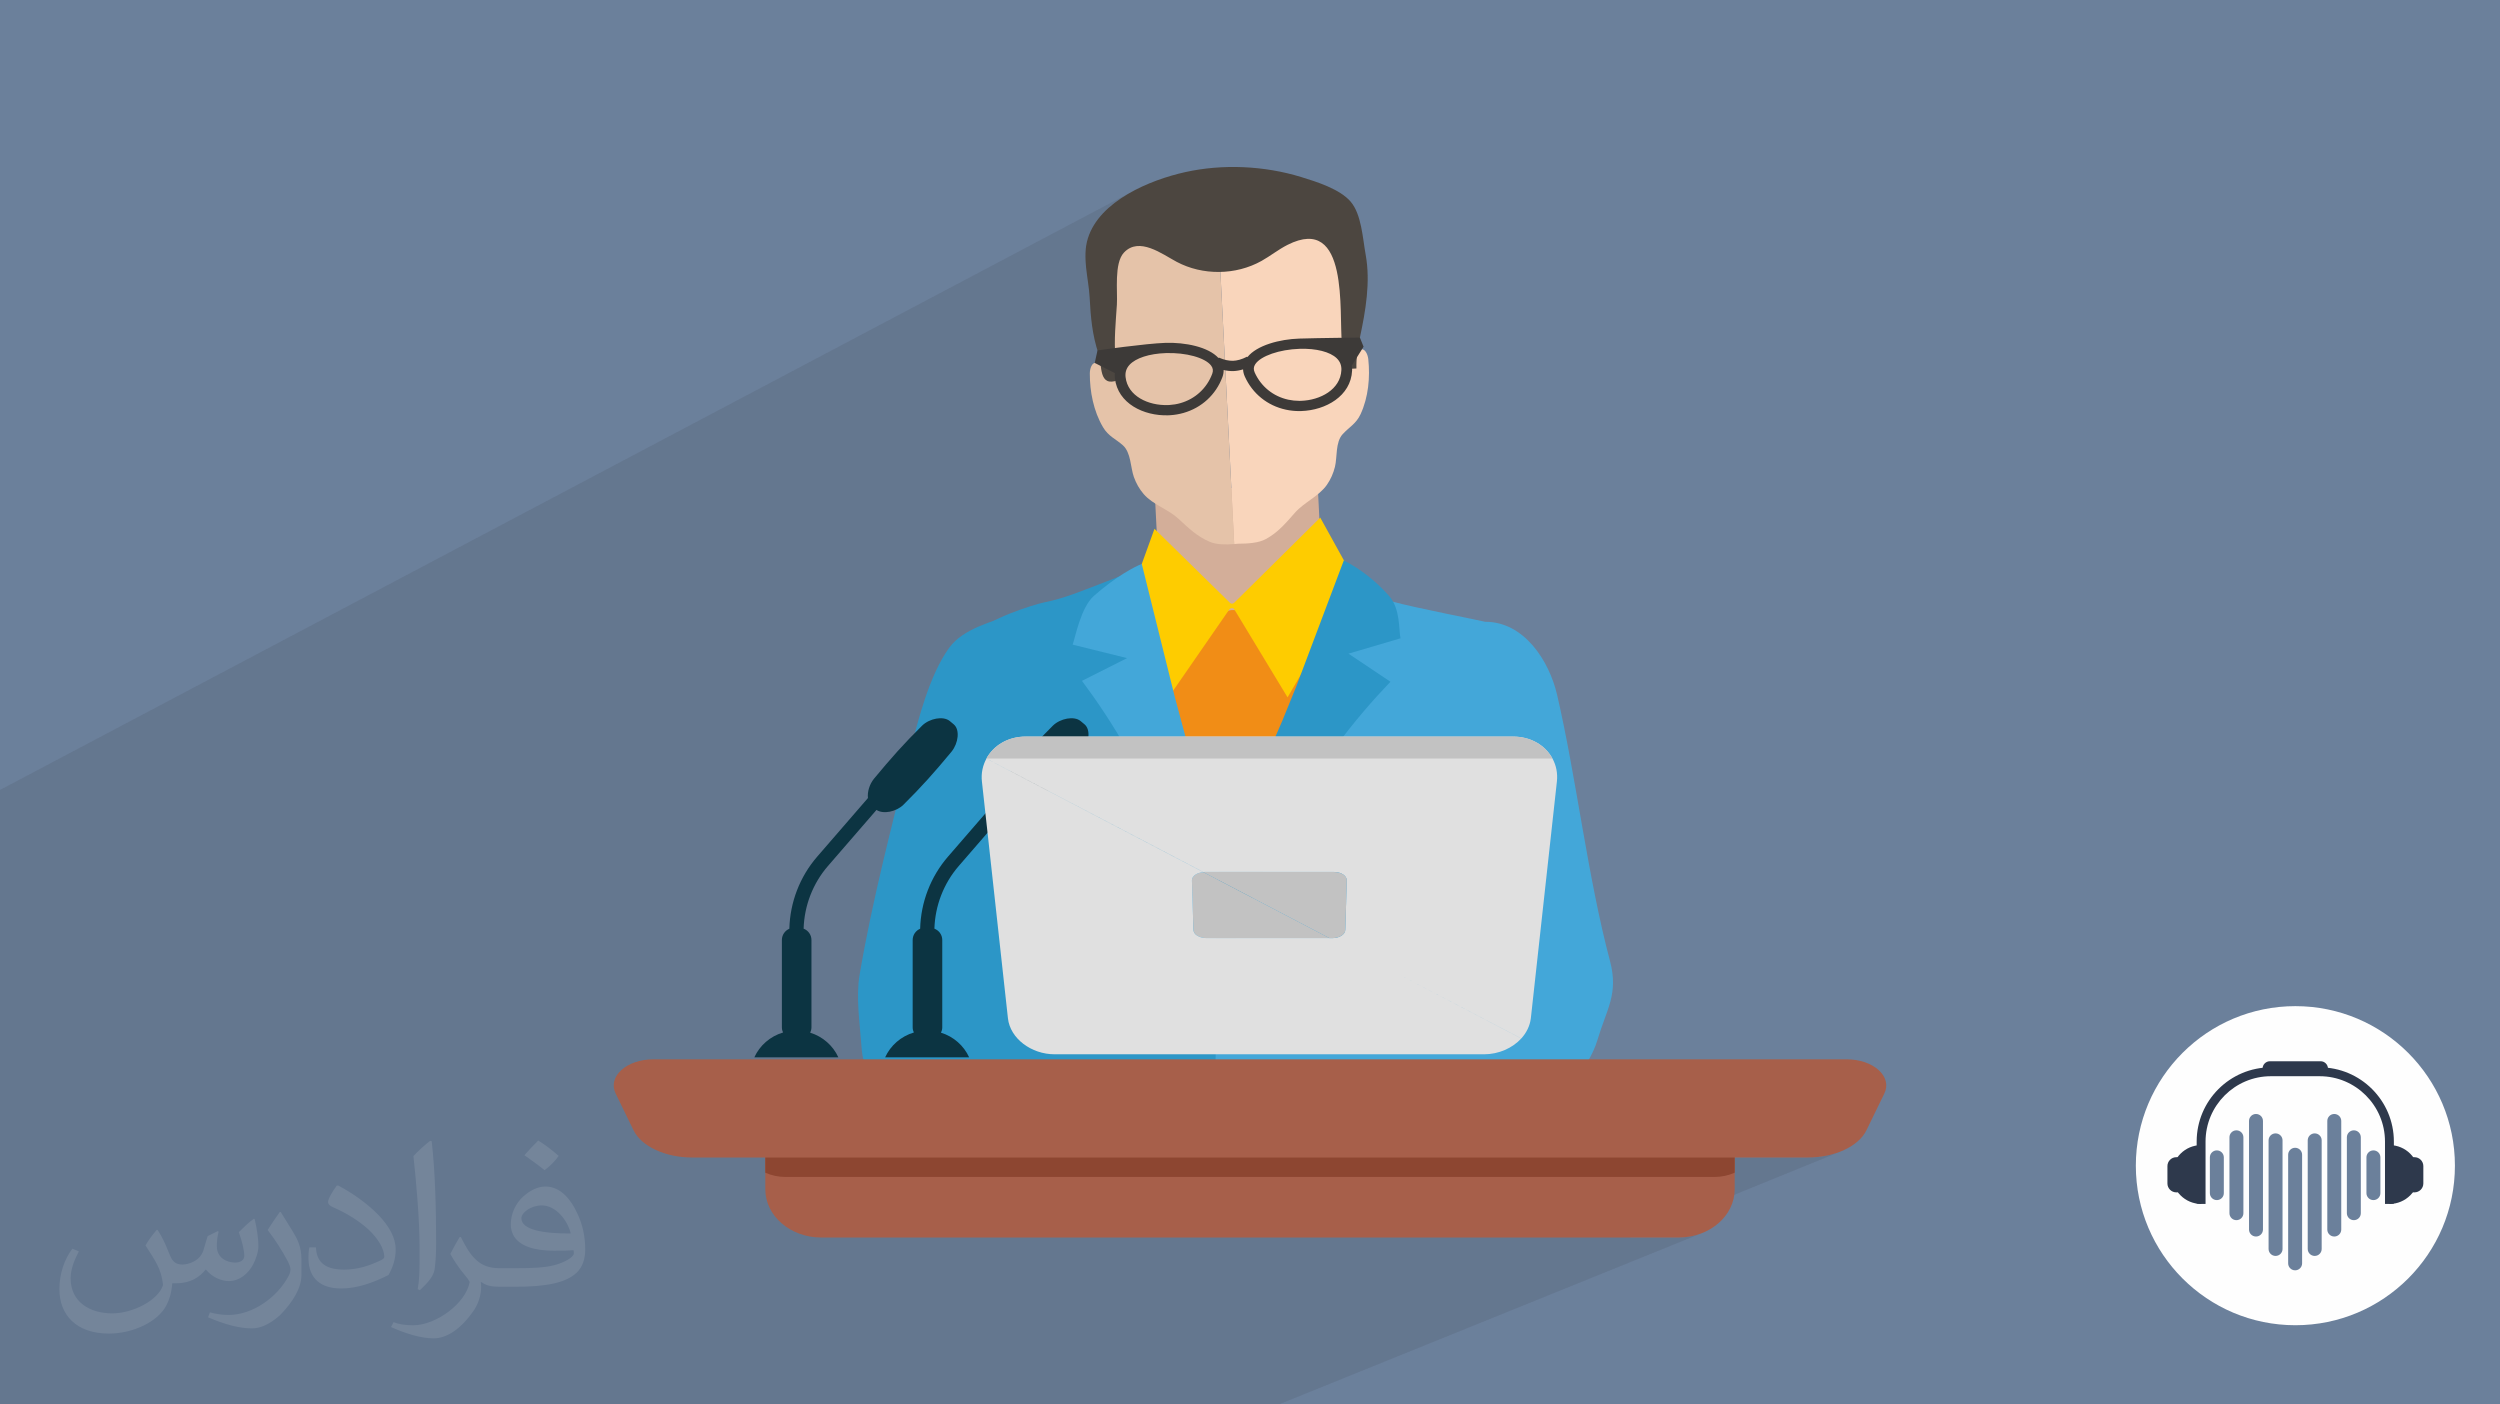
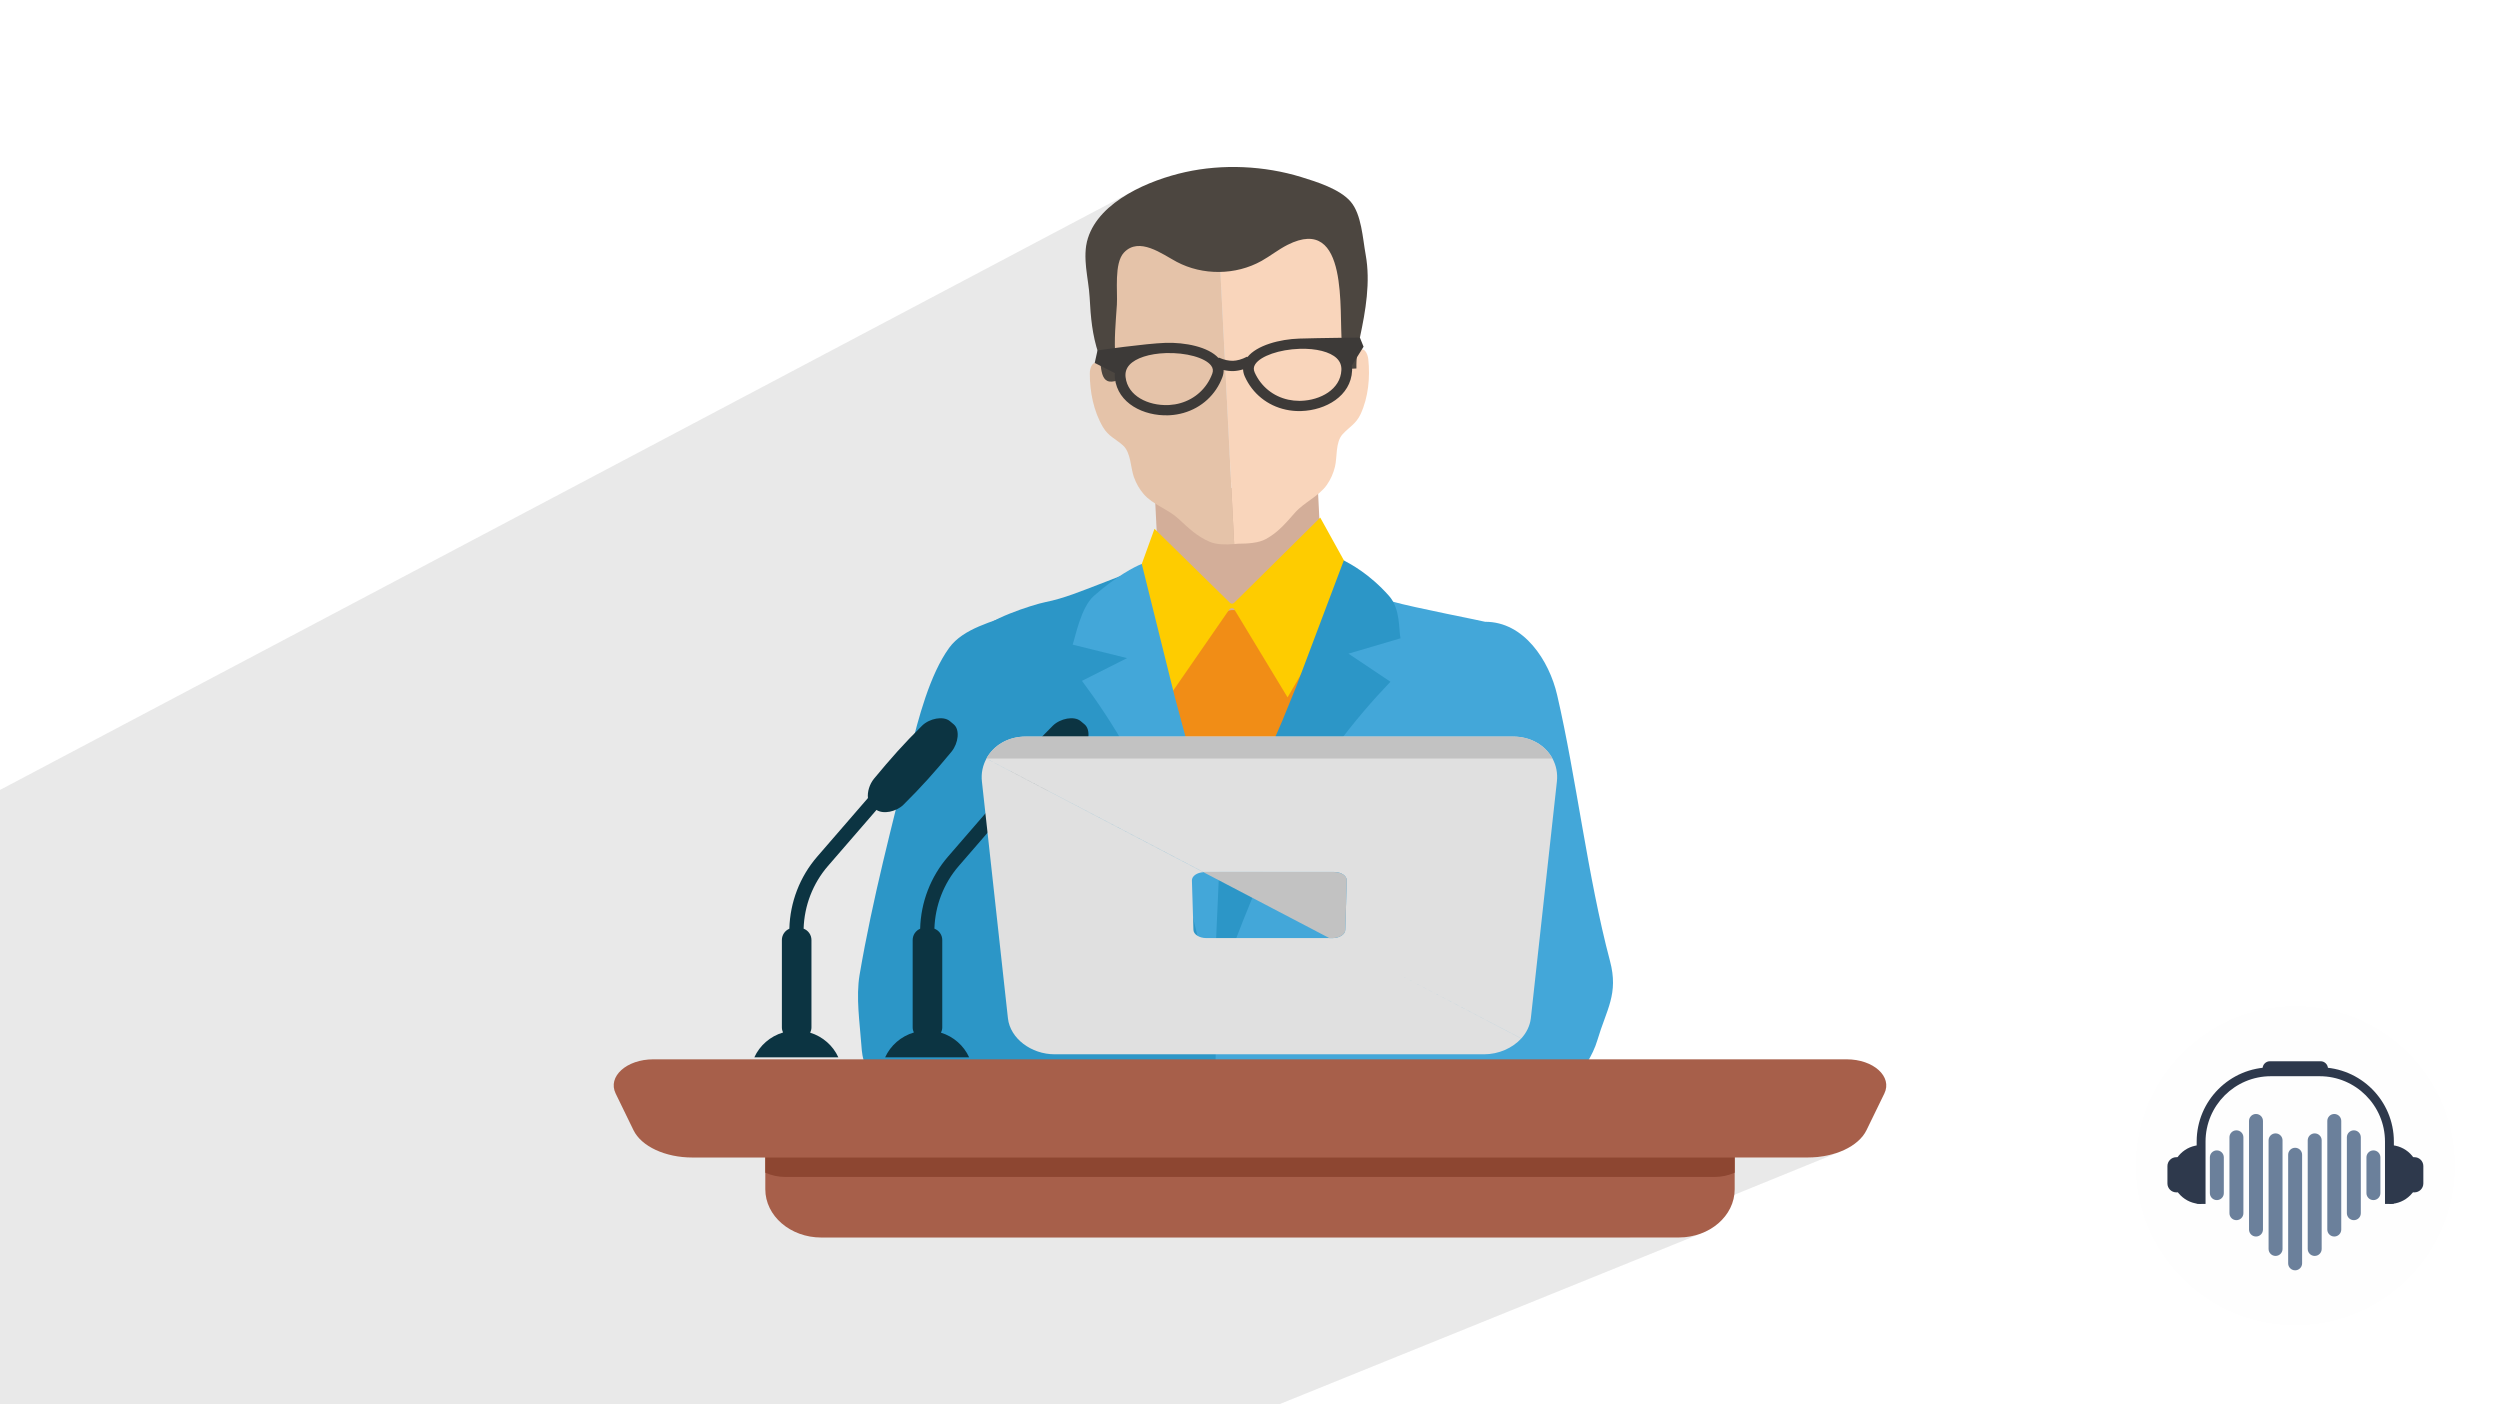
<svg xmlns="http://www.w3.org/2000/svg" xml:space="preserve" width="94.192mm" height="52.917mm" version="1.1" style="shape-rendering:geometricPrecision; text-rendering:geometricPrecision; image-rendering:optimizeQuality; fill-rule:evenodd; clip-rule:evenodd" viewBox="0 0 9404.92 5283.66">
  <defs>
    <style type="text/css">
   
    .fil0 {fill:#6B809B}
    .fil13 {fill:#FECC00;fill-rule:nonzero}
    .fil12 {fill:#F18D16;fill-rule:nonzero}
    .fil15 {fill:#A75F4A;fill-rule:nonzero}
    .fil8 {fill:#F9D5BB;fill-rule:nonzero}
    .fil9 {fill:#E5C3A9;fill-rule:nonzero}
    .fil7 {fill:#D3AE99;fill-rule:nonzero}
    .fil16 {fill:#8D4631;fill-rule:nonzero}
    .fil10 {fill:#4C4640;fill-rule:nonzero}
    .fil20 {fill:#5A6B6D;fill-rule:nonzero}
    .fil14 {fill:#3D3A38;fill-rule:nonzero}
    .fil17 {fill:#0C3442;fill-rule:nonzero}
    .fil11 {fill:#2C96C7;fill-rule:nonzero}
    .fil4 {fill:#2E394C;fill-rule:nonzero}
    .fil6 {fill:#43A7D9;fill-rule:nonzero}
    .fil5 {fill:#6B809B;fill-rule:nonzero}
    .fil18 {fill:#C2C2C2;fill-rule:nonzero}
    .fil19 {fill:#E0E0E0;fill-rule:nonzero}
    .fil3 {fill:#FEFEFE;fill-rule:nonzero}
    .fil1 {fill:#2B2A29;fill-opacity:0.102}
    .fil2 {fill:#FEFEFE;fill-opacity:0.102}
   
  </style>
  </defs>
  <g id="Layer_x0020_1">
-     <polygon class="fil0" points="-0,0 9404.92,0 9404.92,5283.66 -0,5283.66 " />
    <polygon class="fil1" points="-0,4892.2 -0,4887.63 -0,4874.36 -0,4869.88 -0,4861.88 -0,4843.79 -0,4789.73 -0,4768.16 -0,4753.38 -0,4749.68 -0,4741.12 -0,4734.23 -0,4731.38 -0,4706.16 -0,4693.81 -0,4662.26 -0,4638.64 -0,4635.96 -0,4635.71 -0,4632.32 -0,4630.85 -0,4627.75 -0,4617.38 -0,4610.75 -0,4606.87 -0,4575.91 -0,4548.76 -0,4535.65 -0,4530.02 -0,4526.79 -0,4519.8 -0,4514.24 -0,4513.44 -0,4508.28 -0,4507.83 -0,4507.75 -0,4484.18 -0,4479.47 -0,4417.62 -0,4413.11 -0,4370.5 -0,4361.54 -0,4353.78 -0,4324.22 -0,4319.14 -0,4302.97 -0,4272.3 -0,4254.08 -0,4234.28 -0,4233.44 -0,4197.26 -0,4197.17 -0,4180.35 -0,4173.87 -0,4143.14 -0,4137.82 -0,4011.45 -0,4004 -0,4000.82 -0,3989.13 -0,3986 -0,3973.49 -0,3959.25 -0,3954.93 -0,3952.32 -0,3939.85 -0,3930.35 -0,3930.34 -0,3920.68 -0,3909.34 -0,3899.21 -0,3884.16 -0,3883.64 -0,3833.44 -0,3805.76 -0,3803.63 -0,3799.57 -0,3784.77 -0,3784.43 -0,3781.73 -0,3781.3 -0,3765.1 -0,3761.77 -0,3757.95 -0,3754.92 -0,3749.58 -0,3749.12 -0,3747.05 -0,3744.31 -0,3724.36 -0,3721.69 -0,3711.03 -0,3710.98 -0,3676.23 -0,3674.94 -0,3581.53 -0,3579.21 -0,3566.99 -0,3549.67 -0,3547.43 -0,3543.23 -0,3541.98 -0,3511.99 -0,3507.45 -0,3481.12 -0,3480.99 -0,3457.49 -0,3443.78 -0,3427.18 -0,3418.37 -0,3374.15 -0,3361.7 -0,3351.83 -0,3351.36 -0,3335.15 -0,3284.53 -0,3252.51 -0,3188.85 -0,3156.94 -0,3124.29 -0,3124.06 -0,3049.8 -0,2971.7 4269.41,715.18 4256.06,722.35 4242.92,729.83 4230.04,737.64 4217.45,745.79 4205.18,754.27 4193.29,763.07 4181.8,772.23 4170.75,781.73 4160.18,791.56 4150.12,801.74 4140.61,812.27 4131.69,823.15 4123.41,834.39 4115.78,845.98 4108.85,857.93 4102.67,870.25 4097.26,882.92 4092.65,895.97 4088.94,909.54 4086.24,923.27 4084.48,937.11 4083.54,951.07 4083.32,965.1 4083.72,979.21 4084,983.59 4276.26,882.82 4268.5,887.16 4260.41,892.28 4252.63,897.82 4245.16,903.76 4238,910.08 4231.16,916.74 4224.64,923.74 4218.45,931.05 4212.59,938.64 4207.06,946.5 4201.86,954.59 4198.4,960.52 4250.72,933.15 4262.91,928.37 4275.51,925.89 4288.45,925.43 4301.63,926.78 4314.96,929.66 4328.35,933.86 4341.72,939.11 4354.95,945.18 4367.98,951.82 4380.7,958.79 4393.02,965.84 4404.85,972.74 4416.11,979.22 4426.71,985.06 4445.36,994.17 4464.55,1002.04 4484.19,1008.66 4504.21,1014.04 4513,1015.82 4798.15,868.26 4789.07,873.06 4780.09,878.05 4771.22,883.22 4762.45,888.57 4753.8,894.11 4745.27,899.82 4736.85,905.71 4728.55,911.77 4720.39,918.01 4712.36,924.41 4702.45,932.68 4690.58,942.55 4677.19,953.06 4662.75,963.19 4647.7,971.98 4590.06,1001.77 4591.13,1022.92 4607.28,1022.27 4627.93,1020.2 4648.41,1016.88 4665.38,1013.07 4843.55,921.21 4864.64,911.57 4884.19,904.68 4902.24,900.4 4918.87,898.59 4934.13,899.12 4948.09,901.84 4960.8,906.64 4972.32,913.34 4982.72,921.82 4992.04,931.96 5000.36,943.6 5007.73,956.61 5014.21,970.85 5019.87,986.18 5024.75,1002.46 5028.94,1019.57 5032.46,1037.35 5035.41,1055.66 5037.81,1074.38 5039.76,1093.37 5041.3,1112.49 5042.49,1131.59 5043.37,1150.53 5044.04,1169.19 5044.54,1187.42 5044.93,1205.1 5045.27,1222.06 5045.62,1238.19 5046.04,1253.33 5046.59,1267.36 5047.33,1280.13 5048.32,1291.51 5049.33,1301.06 5050.24,1310.23 5051.07,1319.15 5051.77,1327.96 5052.34,1336.78 5052.75,1345.72 5052.78,1346.85 5116.03,1315.09 5106.94,1320.24 5103.36,1324.09 5101.12,1328.7 5099.76,1333.82 5098.87,1339.15 5098.01,1344.42 5096.76,1349.33 5094.7,1353.6 5091.38,1356.96 5053.2,1376.1 5053.28,1378.33 5053.45,1381.69 5053.68,1385.16 5053.99,1388.71 5102.86,1386.22 4862.75,1506.38 4867.06,1506.9 4872.26,1507.38 4877.48,1507.72 4882.72,1507.93 4887.98,1508 4894.2,1507.88 4907.88,1507 4921.52,1505.23 4935,1502.6 4948.22,1499.09 4961.06,1494.73 4973.42,1489.51 4862.1,1545.11 4862.43,1545.15 4868.76,1545.74 4875.12,1546.16 4881.52,1546.41 4887.93,1546.49 4888.86,1546.49 4889.79,1546.48 4890.73,1546.46 4891.66,1546.44 4892.6,1546.42 4893.54,1546.38 4894.49,1546.35 4895.45,1546.31 4912.62,1545.18 4929.75,1542.87 4946.67,1539.42 4963.28,1534.82 4979.4,1529.09 4994.93,1522.23 4625.8,1706.19 4643.07,2046.74 4644.89,2046.58 4646.71,2046.42 4648.51,2046.26 4650.32,2046.1 4652.13,2045.94 4653.92,2045.77 4655.73,2045.6 4657.53,2045.43 4671.46,2045.24 4685.51,2044.74 4699.49,2043.79 4713.23,2042.25 4726.55,2040.02 4739.29,2036.96 4751.24,2032.94 4762.24,2027.84 4437.33,2186.53 4450.78,2198.84 4966.7,1947.11 4643.54,2267 4641.61,2268.63 4639.56,2269.83 4566.86,2305 4577.02,2314.3 4628.52,2289.4 4631.24,2288.16 4634.01,2287.59 4636.74,2287.72 4639.29,2288.54 4641.53,2290.06 4643.36,2292.3 4650.33,2303.81 5055.37,2108.28 5007.91,2234.12 5056.33,2210.87 5042.99,2218.35 5030.4,2227.95 5018.55,2239.34 5007.43,2252.24 4997.01,2266.32 4994.04,2270.9 4890.52,2545.43 5072.94,2459.02 5268.63,2401.28 4874.38,2587.68 4822.89,2714.18 4762.33,2853.67 5840.43,2853.67 4902.6,3280.23 5019,3280.23 5028.8,3280.9 5037.88,3282.83 5046.06,3285.86 5053.15,3289.86 5058.94,3294.69 5063.25,3300.22 5065.87,3306.3 5066.61,3312.8 5061.11,3498.37 5059.9,3504.61 5056.94,3510.42 5052.42,3515.66 5046.51,3520.22 5039.41,3523.98 4565.82,3735.72 4562.7,3805.18 4557.84,3807.35 4557.66,3817.14 4557.44,3828.86 4557.2,3841.21 4556.94,3854.19 4556.65,3867.75 4556.35,3881.91 4556.02,3896.62 4555.67,3911.88 4555.31,3927.66 4554.93,3943.95 4554.57,3958.84 5242.16,3655.27 5723.11,3906.64 5584.64,3966.18 5593.06,3965.96 5603.35,3965.15 5613.49,3963.82 5623.47,3962 5633.26,3959.69 5642.86,3956.91 5652.22,3953.67 5661.35,3950 5192.82,4151.26 5382.72,4151.26 5377.13,4160.32 5371.48,4169.31 5365.77,4178.21 5360.01,4187.02 5354.2,4195.73 5348.38,4204.32 5342.54,4212.8 5336.7,4221.15 5330.86,4229.37 5325.03,4237.44 5319.22,4245.36 5313.44,4253.13 5307.7,4260.73 5302.02,4268.16 5296.4,4275.4 5290.85,4282.45 5290.39,4284.61 5292.27,4286.7 5296.33,4288.72 5302.46,4290.62 5310.51,4292.43 5320.34,4294.1 5331.81,4295.64 5344.79,4297.01 5359.13,4298.22 5374.7,4299.25 5391.37,4300.08 5408.98,4300.7 5427.41,4301.09 5446.52,4301.24 5466.17,4301.14 5486.23,4300.76 5506.54,4300.1 5526.98,4299.14 5547.41,4297.87 5567.69,4296.29 5587.68,4294.35 5607.24,4292.06 5626.24,4289.4 5644.53,4286.36 5661.99,4282.92 5678.46,4279.06 5693.83,4274.78 5707.93,4270.07 5720.64,4264.89 5507.76,4354.53 6800.42,4354.53 6819.35,4354.05 6837.93,4352.61 6856.08,4350.27 6873.74,4347.05 6890.84,4342.98 6907.3,4338.09 6923.07,4332.43 6129.62,4655.52 6315.1,4655.52 6336.64,4654.58 6357.55,4651.83 6377.73,4647.35 6397.1,4641.25 4810.44,5283.66 4765.46,5283.66 4587.04,5283.66 4522.42,5283.66 4394.94,5283.66 4359.77,5283.66 3301.16,5283.66 2936.06,5283.66 2733.78,5283.66 2556.5,5283.66 2520.43,5283.66 2518.73,5283.66 2035.75,5283.66 2010.81,5283.66 1974.37,5283.66 1956.23,5283.66 1901.12,5283.66 1662.76,5283.66 1553.88,5283.66 1242.89,5283.66 1220.71,5283.66 1187.62,5283.66 1103.61,5283.66 1103.14,5283.66 1090.88,5283.66 1089.72,5283.66 1079.17,5283.66 1071.62,5283.66 1069.94,5283.66 1043.9,5283.66 1027.68,5283.66 937.73,5283.66 809.92,5283.66 753.63,5283.66 707.58,5283.66 629.67,5283.66 601.33,5283.66 589.24,5283.66 558.19,5283.66 497.96,5283.66 461.52,5283.66 454.13,5283.66 447.93,5283.66 447.85,5283.66 372.15,5283.66 368.56,5283.66 329.95,5283.66 298.92,5283.66 289.58,5283.66 247.18,5283.66 193.92,5283.66 178.17,5283.66 168.47,5283.66 166.26,5283.66 165.95,5283.66 156.51,5283.66 137.77,5283.66 57.83,5283.66 33.08,5283.66 6.81,5283.66 -0,5283.66 -0,5281.18 -0,5246.58 -0,5244.85 -0,5232.68 -0,5227.29 -0,5188.68 -0,5169.62 -0,5144.17 -0,5135.22 -0,5127.27 -0,5109.51 -0,5108.7 -0,4981.82 -0,4978.32 -0,4973.64 -0,4924.1 -0,4910.87 -0,4907.17 -0,4897.37 " />
-     <path class="fil2" d="M592.73 4626.64c17.95,27.21 29.6,53.36 40.96,82.43 8.45,16.91 12.93,48.09 52.57,48.09 11.61,0 28.28,-3.42 43.06,-11.61 16.63,-8.73 29.32,-21.94 35.94,-42l15.85 -53.36 38.57 -19.02 2.64 2.64c-5.27,20.09 -6.59,39.36 -6.59,54.43 0,44.63 38.57,61.56 69.22,61.56 17.95,0 34.09,-8.73 34.09,-25.11 0,-21.13 -8.98,-57.06 -20.62,-89.29 17.95,-17.95 35.94,-35.94 56.53,-50.47l3.17 1.6c8.98,38.04 14,75.56 14,100.66 0,24.57 -10.83,51.79 -19.81,69.49 -18.49,34.87 -51.25,62.62 -90.87,62.62 -30.1,0 -63.65,-15.07 -86.66,-43.06l-1.32 0c-21.66,26.96 -55.22,51.25 -108.86,51.25l-16.63 0c-2.64,35.41 -10.29,60.49 -21.94,82.95 -31.95,62.34 -126.81,106.47 -216.1,106.47 -124.17,0 -186.51,-71.59 -186.51,-166.96 0,-58.91 19.27,-113.6 48.88,-152.42l24.29 10.04c-18.49,35.41 -30.91,68.68 -30.91,101.45 0,89.29 72.66,131.83 156.4,131.83 77.68,0 173.83,-49.41 191.28,-106.72 -6.59,-62.62 -30.1,-91.93 -66.04,-148.99 10.83,-19.02 24.83,-38.04 42.28,-58.38l3.17 0 0 0 0 0 -0.02 -0.09zm1432.12 -336.04c26.15,16.39 51.79,35.66 76.87,57.85 -14,19.81 -31.45,37.79 -53.11,53.64 -25.11,-20.34 -50.19,-37.79 -75.84,-56.27 17.42,-19.55 34.62,-38.29 52.04,-55.22l0 0 0 0 0 0 0 0 0 0 0.03 0zm13.47 244.11c-42.28,0 -76.87,27.75 -76.87,48.34 0,44.13 84.53,57.85 185.72,57.31 -12.68,-51.79 -57.06,-105.68 -108.86,-105.68l0.01 0.03zm-94.87 236.18c54.96,0 103.04,-1.6 139.74,-10.83 40.96,-10.29 75.56,-30.91 75.56,-45.17 0,-3.7 0,-8.19 -1.32,-11.89 -22.98,2.11 -49.41,2.11 -72.38,2.11 -74.49,0 -131.55,-16.91 -154.02,-58.66 -5.55,-11.61 -9.51,-24.57 -9.51,-39.36 0,-40.43 17.42,-79.79 48.09,-107 25.61,-22.45 53.89,-36.44 82.67,-36.44 52.04,0 93.51,41.75 122.57,107.54 15.85,35.94 26.68,77.4 26.68,129.72 0,34.87 -9.51,64.19 -31.17,85.85 -40.43,39.11 -114.92,53.89 -229.04,53.89l-51.79 0 0 0 -13.47 0c-28.28,0 -48.62,-5.02 -64.72,-17.42l-2.64 0c0.79,6.59 1.32,12.93 1.32,19.02 0,25.61 -8.45,58.38 -25.61,84.53 -50.72,75.3 -105.68,108.04 -153.24,108.04 -48.09,0 -107,-18.49 -160.11,-42.54l9.51 -18.49c17.17,7.13 40.96,11.89 73.7,11.89 85.85,0 198.66,-82.43 212.66,-163 -3.17,-6.59 -8.98,-15.32 -17.17,-24.57 -25.11,-29.85 -40.96,-54.68 -55.75,-80.83 12.68,-25.11 24.29,-45.17 35.13,-63.4l4.49 -0.53c36.72,74.77 69.99,117.55 144.23,117.55l11.61 0 0 0 53.89 0 0 0 0 0 0 0 0 0 0 0 0.09 0.01zm-371.98 78.99c6.34,-34.34 6.87,-72.91 6.87,-108.86l0 -53.36c0,-99.6 -12.68,-244.36 -22.98,-338.68 17.95,-19.27 43.06,-42 62.87,-57.31l5.81 1.6c13.47,118.62 16.63,256 16.63,383.06 0,33.3 -1.32,65.79 -4.49,89.55 -1.85,30.1 -19.27,52.83 -56.53,87.7l-8.19 -3.7zm-382.8 -157.17c1.85,46.77 24.83,83.49 105.15,83.49 49.93,0 92.19,-12.93 138.96,-35.13 8.45,-3.7 12.93,-8.73 12.93,-12.93 0,-29.32 -22.45,-68.15 -60.23,-103.55 -36.72,-33.3 -85.34,-62.62 -130.76,-82.18 -15.6,-6.59 -20.62,-13.47 -20.62,-20.09 0,-13.47 17.95,-41.75 32.77,-62.09l5.02 -0.53c52.04,27.21 110.17,67.64 153.24,112.53 39.11,41.47 63.4,83.49 63.4,129.19 0,33.81 -10.29,65.51 -26.96,95.11 -57.06,28.79 -117.83,50.72 -178.06,50.72 -73.17,0 -123.1,-34.34 -123.1,-114.92 0,-8.73 0,-22.19 3.17,-39.64l25.11 0 0 0 0 0 0 0 0 0 0 0 -0.02 0zm-132.37 -132.91l45.45 73.45c16.63,27.21 32.23,56.81 32.23,103.55l0 59.7c0,48.34 -30.91,100.13 -80.83,151.38 -39.11,34.62 -73.7,49.41 -105.68,49.41 -47.55,0 -101.98,-14.79 -164.85,-41.75l7.13 -18.49c19.81,5.27 42.79,9.77 71.06,9.77 90.36,-0.53 182.8,-66.57 225.08,-147.15 5.02,-9.26 6.87,-17.95 6.87,-24.04 0,-9.26 -5.02,-19.55 -8.98,-28.79 -22.98,-43.31 -48.62,-82.95 -76.87,-119.68 14.79,-23.25 29.6,-45.7 45.7,-67.9l3.7 0.53 0 0 0 0 0 0 0 0 0 0 -0.02 0.01z" />
    <g id="_2154358111552">
      <path class="fil3" d="M9235.33 4385.26c0,331.48 -268.71,600.19 -600.19,600.19 -331.47,0 -600.18,-268.71 -600.18,-600.19 0,-331.47 268.71,-600.18 600.18,-600.18 331.48,0 600.19,268.71 600.19,600.18z" />
      <path class="fil4" d="M8281.33 4529.25c-61.17,0 -110.74,-49.58 -110.74,-110.75 0,-61.16 49.57,-110.74 110.74,-110.74l0 221.49z" />
      <path class="fil4" d="M8189.41 4485.64l-2.2 0c-18.38,0 -33.42,-15.05 -33.42,-33.43l0 -65.47c0,-18.38 15.04,-33.43 33.42,-33.43l2.2 0c18.38,0 33.42,15.05 33.42,33.43l0 65.47c0,18.38 -15.04,33.43 -33.42,33.43z" />
      <path class="fil4" d="M8988.97 4529.25c61.17,0 110.74,-49.58 110.74,-110.75 0,-61.16 -49.57,-110.74 -110.74,-110.74l0 221.49z" />
      <path class="fil4" d="M9080.9 4485.64l2.2 0c18.38,0 33.42,-15.05 33.42,-33.43l0 -65.47c0,-18.38 -15.04,-33.43 -33.42,-33.43l-2.2 0c-18.38,0 -33.43,15.05 -33.43,33.43l0 65.47c0,18.38 15.05,33.43 33.43,33.43z" />
      <path class="fil4" d="M9005.68 4528l-13.78 1.25 -19.65 0 0 -234.71c0,-135.56 -110.29,-245.86 -245.87,-245.86l-183.3 0c-135.57,0 -245.88,110.29 -245.88,245.86l0 234.71 -17.05 0 -16.37 -1.38 0 -233.34c0,-154 125.29,-279.28 279.3,-279.28l183.3 0c154.01,0 279.3,125.28 279.3,279.28l0 233.47z" />
      <path class="fil4" d="M8757.77 4035.27l-246.08 0 0 -15.09c0,-15.38 12.48,-27.86 27.86,-27.86l190.36 0c15.38,0 27.86,12.48 27.86,27.86l0 15.09z" />
      <path class="fil5" d="M8634.21 4778.9l0 0c-14.5,0 -26.25,-11.75 -26.25,-26.25l0 -408.53c0,-14.5 11.75,-26.25 26.25,-26.25l0 0c14.5,0 26.25,11.75 26.25,26.25l0 408.53c0,14.5 -11.75,26.25 -26.25,26.25z" />
      <path class="fil5" d="M8560.58 4724.76l0 0c-14.5,0 -26.25,-11.74 -26.25,-26.25l0 -408.52c0,-14.5 11.75,-26.25 26.25,-26.25l0 0c14.5,0 26.26,11.75 26.26,26.25l0 408.52c0,14.51 -11.76,26.25 -26.26,26.25z" />
      <path class="fil5" d="M8486.97 4651.76l0 0c-14.51,0 -26.25,-11.76 -26.25,-26.25l0 -408.53c0,-14.5 11.74,-26.25 26.25,-26.25l0 0c14.5,0 26.25,11.75 26.25,26.25l0 408.53c0,14.49 -11.75,26.25 -26.25,26.25z" />
      <path class="fil5" d="M8413.35 4590.22l0 0c-14.5,0 -26.25,-11.75 -26.25,-26.25l0 -285.48c0,-14.5 11.75,-26.25 26.25,-26.25l0 0c14.5,0 26.25,11.75 26.25,26.25l0 285.48c0,14.5 -11.75,26.25 -26.25,26.25z" />
      <path class="fil5" d="M8339.71 4514.74l0 0c-14.5,0 -26.25,-11.75 -26.25,-26.25l0 -134.54c0,-14.5 11.75,-26.25 26.25,-26.25l0 0c14.5,0 26.25,11.75 26.25,26.25l0 134.54c0,14.5 -11.75,26.25 -26.25,26.25z" />
      <path class="fil5" d="M8707.84 4724.76l0 0c14.49,0 26.25,-11.74 26.25,-26.25l0 -408.52c0,-14.5 -11.76,-26.25 -26.25,-26.25l0 0c-14.5,0 -26.26,11.75 -26.26,26.25l0 408.52c0,14.51 11.76,26.25 26.26,26.25z" />
      <path class="fil5" d="M8781.48 4651.76l0 0c14.49,0 26.24,-11.76 26.24,-26.25l0 -408.53c0,-14.5 -11.75,-26.25 -26.24,-26.25l0 0c-14.51,0 -26.26,11.75 -26.26,26.25l0 408.53c0,14.49 11.75,26.25 26.26,26.25z" />
      <path class="fil5" d="M8855.1 4590.22l0 0c14.5,0 26.25,-11.75 26.25,-26.25l0 -285.48c0,-14.5 -11.75,-26.25 -26.25,-26.25l0 0c-14.5,0 -26.25,11.75 -26.25,26.25l0 285.48c0,14.5 11.75,26.25 26.25,26.25z" />
      <path class="fil5" d="M8928.72 4514.74l0 0c14.5,0 26.25,-11.75 26.25,-26.25l0 -134.54c0,-14.5 -11.75,-26.25 -26.25,-26.25l0 0c-14.5,0 -26.26,11.75 -26.26,26.25l0 134.54c0,14.5 11.76,26.25 26.26,26.25z" />
    </g>
    <g id="_2252054873344">
      <path class="fil6" d="M6056.74 3615.18c-84.23,-317.35 -126.41,-688.6 -198.9,-1000.97 -29.78,-128.59 -124.54,-275.71 -270.85,-275.1 0.12,-1.25 -275.12,-54.81 -347.9,-75.83 -44.12,-12.73 -95.3,-53 -138.12,-59.11 -85.71,-12.31 -137,117.75 -163.48,180.95 -45.41,108.75 -87.77,219.51 -132.25,328.06 -34.77,84.94 -109.21,146.36 -135.17,238.04 -43.89,155.3 -109.8,310.18 -129.22,471.3 -12.86,106.37 11.19,205.23 17.4,310.35 1.36,23.56 -2.79,196.7 -8.48,418.4l832.95 0c-29.62,48.56 -62.49,94.11 -91.87,131.19 -17.83,23.39 386.12,37.42 458.2,-35.96 85.64,-87.07 190.83,-177.75 243.61,-290.15 6.92,-14.76 12.44,-29.27 16.7,-43.53 34.35,-116.1 80.42,-173.26 47.38,-297.63z" />
      <polygon class="fil7" points="4957.68,1836.71 4959.04,1864.08 4970.54,2090.45 4650.59,2381.55 4538.71,2279.27 4357.28,2113.31 4343.19,1835.05 " />
      <path class="fil8" d="M4603.5 980.38c36.25,9.79 85.47,-36.95 108.86,-55.97 42.49,-34.6 90.75,-62.07 142.15,-80.91 37.61,-13.8 79.01,-22.93 117.58,-12.01 56.67,16.1 94.1,73.08 104.59,131 21.38,118.09 -37.9,240.24 -18.9,358.52 2.67,16.52 7.17,54.01 33.6,35.95 10.89,-7.46 3.89,-27.77 15.56,-36.71 25.89,-19.85 38.5,11.78 40.52,30.9 7.23,68.07 0.48,143.09 -28.85,206.66 -16.99,36.77 -42.7,48.33 -67.63,75.64 -27.6,30.14 -19.96,86.3 -28.92,122.71 -6.16,24.76 -16.24,47.57 -30.31,67.77 -30.15,43.06 -85.17,65.27 -120.18,104.83 -32.76,37.08 -62.96,73.92 -109.33,99.09 -27.91,15.16 -67.88,17.41 -104.71,17.59 -4.8,0.47 -9.61,0.89 -14.46,1.31l-54.26 -1069.62c4.86,1.12 9.95,1.96 14.69,3.26z" />
      <path class="fil9" d="M4099.89 1404.28c0.05,-19.19 9.4,-51.94 37.11,-34.84 12.51,7.71 7.66,28.61 19.26,34.96 28.07,15.28 28.78,-22.45 29.78,-39.22 3.67,-63.59 -29.97,-122.83 -24.98,-185.39 4.54,-57.43 -1.25,-116.43 16.82,-172.76 15.68,-48.74 46.65,-93.7 90.6,-119.88 40.75,-24.22 91.45,-31.04 137.05,-18.41 40.23,11.06 68.12,35.36 95.2,65.61 29.44,32.99 43.35,32.64 88.07,42.77l54.26 1069.62c-32.45,2.49 -66.05,2.42 -91.52,-8.24 -48.67,-20.37 -82.44,-53.97 -118.8,-87.48 -38.8,-35.85 -95.78,-52.36 -130.13,-92.17 -16.1,-18.65 -28.42,-40.33 -37.01,-64.32 -12.68,-35.36 -10.71,-91.92 -41.22,-119.22 -27.56,-24.58 -54.32,-33.46 -74.94,-68.35 -35.6,-60.24 -49.86,-134.22 -49.55,-202.68z" />
-       <path class="fil10" d="M5115.89 1269.96c-8.35,38.9 -14.16,77.7 -13.03,116.26l-48.88 2.49c-0.94,-9.54 -0.94,-18.6 -0.94,-24.16 0.12,-26.24 -1.95,-46.98 -4.73,-73.03 -12.09,-113.48 28.66,-488.28 -204.77,-370.31 -34.28,17.36 -64.48,41.83 -98.01,60.55 -96.79,53.94 -220.93,55.25 -318.83,3.3 -54.55,-28.97 -141.5,-96.06 -198.72,-34.54 -37.3,40.16 -23.15,146.07 -26.29,195.34 -4.38,68.3 -11.13,130.53 -5.62,200.32 2.25,28.19 9.54,55.5 10.35,83.97 -75.17,28.14 -59.05,-55.37 -73.62,-98.72 -24.11,-72.14 -29.67,-138.12 -33.58,-212.1 -3.86,-72.32 -29.34,-151.39 -6.58,-223.36 44.6,-141.13 234.2,-219.13 365.74,-248.39 141.86,-31.56 297.86,-24.16 436.69,18.41 57.45,17.65 145.88,45.2 186.34,92.93 40.8,48.22 44.95,137.42 56.15,198.96 18.77,103.04 -0.11,210.97 -21.67,312.08z" />
+       <path class="fil10" d="M5115.89 1269.96c-8.35,38.9 -14.16,77.7 -13.03,116.26l-48.88 2.49c-0.94,-9.54 -0.94,-18.6 -0.94,-24.16 0.12,-26.24 -1.95,-46.98 -4.73,-73.03 -12.09,-113.48 28.66,-488.28 -204.77,-370.31 -34.28,17.36 -64.48,41.83 -98.01,60.55 -96.79,53.94 -220.93,55.25 -318.83,3.3 -54.55,-28.97 -141.5,-96.06 -198.72,-34.54 -37.3,40.16 -23.15,146.07 -26.29,195.34 -4.38,68.3 -11.13,130.53 -5.62,200.32 2.25,28.19 9.54,55.5 10.35,83.97 -75.17,28.14 -59.05,-55.37 -73.62,-98.72 -24.11,-72.14 -29.67,-138.12 -33.58,-212.1 -3.86,-72.32 -29.34,-151.39 -6.58,-223.36 44.6,-141.13 234.2,-219.13 365.74,-248.39 141.86,-31.56 297.86,-24.16 436.69,18.41 57.45,17.65 145.88,45.2 186.34,92.93 40.8,48.22 44.95,137.42 56.15,198.96 18.77,103.04 -0.11,210.97 -21.67,312.08" />
      <path class="fil11" d="M3787.16 2512.7c3.67,142.32 11.31,284.53 17.17,426.73 5.98,143.51 10.35,287.32 6.45,430.95 -3.54,133.2 -34.94,266.83 -37.49,398.56 -1.65,87.59 -5.62,224 -11.43,382.32l807.36 0c0.12,-6.27 0.29,-12.97 0.41,-19.13 0,0 24.05,-961.94 5.45,-962.29 -0.3,0 -0.42,1.54 -8.48,23.98 -3.03,8.42 -5.56,15.47 -5.56,15.47l0.41 -6.4 -154.65 -661.95 -72.62 -420.63c0,0 -135.85,53.77 -197.87,77.29 -67.28,25.52 -133.03,53.48 -204.04,67.58 -43.95,8.72 -230.82,68 -249.17,116.38 -15.3,40.09 102.93,87.37 104.06,131.14z" />
      <path class="fil12" d="M4419.84 2899.75c40.45,79.37 66.57,159.39 92.56,244.14 13.28,43.41 25,110.4 74.77,115.84 61.53,6.81 115.65,-103.52 143.44,-148.07 41.1,-65.91 77.82,-133.86 118.57,-199.37 4.91,-66.1 1.24,-147.06 24.76,-209.78 19,-50.82 58.58,-76.53 54.2,-138.6 -2.68,-38.02 -23.76,-75.98 -58.11,-92.51 -23.38,-11.26 -50.7,-12.98 -71.18,-30.15 -20.08,-16.75 -34.78,-43.41 -51.83,-63.42 -21.44,-25.17 -62.07,-82.11 -100.03,-82.11 -67.18,-13.31 -161.17,135.06 -208.32,180.24 -76.1,72.91 -112.28,152.04 -137.64,243.26 43.94,54.67 83.39,111.06 118.82,180.53z" />
      <path class="fil13" d="M4343.13 1989.34l284.41 278.91c4.21,4.14 11.07,3.62 16,-1.25l323.16 -319.89 132.43 239.52 -255.39 436.83 -200.38 -331.16c-4.2,-6.93 -14.21,-6.16 -19.55,1.6l-258.59 373.91 -103.82 -452.46 81.74 -226.02z" />
      <path class="fil11" d="M5268.63 2401.28c-6.98,-32.17 0.31,-110.52 -43.11,-159.5 -74.04,-83.53 -145.69,-120.48 -170.15,-133.51l-178.35 472.93 -54.13 132.97 -256.46 590.7 -8.11 475.31c0,0 133.96,-386.3 246.86,-612.61 135.87,-272.57 299.64,-471.7 425.68,-602.84 -52.66,-35.24 -105.24,-70.47 -157.91,-105.72l195.69 -57.73z" />
      <path class="fil6" d="M4035.32 2425.02c10.89,-31.02 30.97,-140.24 80.13,-183.54 83.76,-73.8 154.01,-110.1 179.88,-119.99l124.09 499.83 37.3 138.6 130.44 499.81 -24.46 545.44c0,0 -60.24,-354.6 -144.35,-593.11 -101.23,-287.27 -239.17,-505.11 -348.03,-650.75 56.56,-28.49 113.13,-56.97 169.69,-85.47l-204.69 -50.82z" />
      <path class="fil14" d="M4894.2 1507.88l-6.22 0.12c-14.04,0 -27.96,-1.48 -41.34,-4.38 -56.75,-12.26 -102.88,-49.63 -126.58,-102.53 -5.03,-11.31 -4.33,-21.26 2.44,-31.33 20.72,-30.85 90.79,-55.09 166.6,-57.5 62.26,-2.01 114.44,11.3 139.61,35.53 12.62,12.21 18.36,26.9 17.52,44.73 -3.49,72.66 -79.13,113.06 -152.03,115.38zm-333.81 -101.7c-20.27,54.32 -63.92,94.53 -119.71,110.39 -13.2,3.79 -27,6.11 -41.04,7l-6.22 0.29c-72.92,2.32 -150.97,-33.11 -159.08,-105.37 -1.97,-17.81 2.84,-32.74 14.67,-45.79 23.59,-25.82 74.82,-42.39 137,-44.4 75.88,-2.44 147.31,17.29 169.99,46.79 7.29,9.59 8.7,19.48 4.38,31.09zm569.31 -101.88l-13.8 -34.35c0,0 -153.65,1.41 -228.03,3.79 -72.8,2.3 -159.57,24.86 -195.21,69.87l-1.07 -1.9c-20.67,10.84 -38.26,15 -52.84,15.53 -14.57,0.36 -32.38,-2.62 -53.66,-12.08l-0.94 1.95c-38.44,-42.65 -126.52,-59.64 -199.37,-57.32 -74.4,2.37 -255.99,28.36 -255.99,28.36l-10.47 47.21 75.64 38.03c-0.54,6.28 -0.54,12.73 0.24,19.31 10.65,95.53 108.91,142.55 200.48,139.65 2.49,-0.05 4.98,-0.17 7.47,-0.35 17.06,-1.06 33.88,-3.96 49.98,-8.53 68.35,-19.43 121.73,-68.41 146.42,-134.51 3.37,-9.13 4.92,-18.24 4.73,-27.01 13.33,3.08 25.66,4.31 36.72,4.02 11.07,-0.42 23.28,-2.48 36.42,-6.39 0.36,8.82 2.44,17.76 6.45,26.71 28.8,64.32 85.17,109.87 154.65,124.84 16.36,3.56 33.29,5.34 50.42,5.34 2.48,0 4.96,-0.07 7.52,-0.18 91.5,-2.91 186.56,-56.08 191.13,-152.16 0.35,-6.64 -0.12,-12.97 -1.01,-19.24l44.12 -70.6z" />
      <path class="fil11" d="M3815.76 2307.63c-80.25,31.35 -191.25,55.45 -244.92,129.36 -73.2,100.69 -116.67,268.42 -145.88,387.36 -69.52,282.75 -141.56,552.01 -191.13,842.4 -14.39,84.11 0.72,182 6.76,266.6 1.72,24.39 4.01,49.57 15.28,71.3 13.5,25.94 38.15,43.88 61.96,60.9 173.18,123.78 346.43,247.57 519.66,371.36 16.58,11.85 34.12,24.1 54.38,26.66 27.07,3.49 52.89,-10.91 76.4,-24.83 85.41,-50.45 170.87,-100.92 256.34,-151.44 23.27,-13.75 -221.28,-246.87 -242.77,-264.75 -107.57,-89.66 -122.96,-120.24 -128.59,-269.73 -10.96,-290.69 77.53,-574.28 77.53,-864.5 0,-111.34 -27.91,-219.22 -52.54,-327.06 -10.48,-45.6 -19.91,-92.58 -15.65,-139.61 3.73,-41.27 29.97,-82.96 24.88,-124.67 -0.47,-3.78 -1.48,-7.88 -4.56,-10.12 -4.03,-2.91 -9.66,-1.25 -14.32,0.54 -17.06,6.44 -34.73,13.21 -52.84,20.24z" />
      <path class="fil15" d="M6525.83 4350.85l0 123.19c0,100.15 -94.42,181.48 -210.73,181.48l-3225.31 0c-116.33,0 -210.73,-81.33 -210.73,-181.48l0 -123.19 3646.77 0z" />
      <path class="fil16" d="M6525.83 4350.85l0 60.78c-23.63,10.54 -49.51,16.05 -76.16,16.05l-3494.44 0c-26.71,0 -52.6,-5.5 -76.16,-16.05l0 -60.78 3646.77 0z" />
      <path class="fil15" d="M6800.42 4354.53l-4195.96 0c-101.76,0 -191.55,-41.76 -221.28,-102.81l-67.15 -138.08c-30.93,-63.54 40.81,-128.52 141.85,-128.52l4489.13 0c101.04,0 172.76,64.97 141.91,128.52l-67.23 138.08c-29.73,61.06 -119.52,102.81 -221.27,102.81z" />
      <path class="fil17" d="M3588.2 2725.19c-5.03,-4.31 -10.18,-8.65 -15.39,-12.84 -24.58,-19.68 -75.59,-9.84 -103.71,17.34 -69.07,68.23 -117.57,123.03 -181.55,200.26 -16.7,20.72 -25.04,49.22 -22.38,72.26l-190.84 220.4c-65.45,75.57 -102.24,171.57 -104.83,271.27 -16.48,6.98 -28.08,23.33 -28.08,42.29l0 329.07c0,6.82 1.65,13.15 4.31,18.95 -48.32,14.34 -87.66,48.81 -107.97,93.47l316.11 0c-20.03,-44.02 -58.58,-78.14 -105.96,-92.76 2.84,-6.04 4.78,-12.56 4.78,-19.66l0 -329.07c0,-19.49 -12.3,-35.97 -29.49,-42.6 2.61,-86.71 34.71,-170.1 91.62,-235.85l182.55 -210.84c25.47,16.99 73.67,7.22 100.92,-19.07 68.94,-68.23 117.51,-122.96 181.48,-200.2 25.59,-31.81 32.1,-82.15 8.41,-102.41z" />
      <path class="fil17" d="M4080.28 2725.19c-5.04,-4.31 -10.19,-8.65 -15.4,-12.84 -24.58,-19.68 -75.59,-9.84 -103.78,17.34 -69,68.23 -117.5,123.03 -181.47,200.26 -16.71,20.72 -25.05,49.22 -22.46,72.26l-190.84 220.4c-65.37,75.57 -102.17,171.52 -104.76,271.27 -16.48,6.98 -28.14,23.33 -28.14,42.29l0 329.07c0,6.87 1.71,13.15 4.44,18.95 -48.4,14.34 -87.72,48.81 -108.04,93.47l316.11 0c-20.03,-44.02 -58.58,-78.14 -105.98,-92.76 2.86,-6.04 4.8,-12.56 4.8,-19.66l0 -329.07c0,-19.49 -12.37,-35.97 -29.55,-42.6 2.67,-86.71 34.77,-170.1 91.68,-235.85l182.53 -210.84c25.42,16.99 73.69,7.22 100.87,-19.07 69.01,-68.23 117.58,-122.96 181.55,-200.2 25.59,-31.81 32.1,-82.15 8.42,-102.41z" />
-       <path class="fil18" d="M4483.97 3312.68l5.69 185.57c0.54,16.99 22.15,30.79 48.39,30.79l462.89 0 -473.78 -247.92c-24.57,1.55 -43.71,14.86 -43.18,31.56z" />
      <path class="fil19" d="M5857.02 2939.9l-98.02 890.75c-3.44,28.55 -16.58,54.84 -35.9,75.98l-480.94 -251.37 480.76 251.54c-32.93,35.97 -84.52,59.42 -140.26,59.42l-1614.63 0c-89.16,0 -167.98,-60.12 -176.2,-135.45l-97.91 -890.99c-3.42,-31.33 3.32,-60.53 17,-85.88l816.22 427.22c-24.57,1.55 -43.71,14.86 -43.18,31.56l5.69 185.57c0.54,16.99 22.15,30.79 48.39,30.79l462.89 0 0.36 0.19 11.47 0c26.24,0 47.62,-13.75 48.34,-30.86l5.5 -185.57c0.71,-17.76 -20.73,-32.57 -47.61,-32.57l-487.41 0c-1.36,0 -2.77,0.59 -4.13,0.59l-816.64 -427.15c26.95,-49.05 80.78,-82.73 147.77,-82.73l1833.43 0c66.99,0 121.54,33.1 148.42,82.73 13.8,25.16 20.03,54.85 16.59,86.23z" />
      <path class="fil18" d="M5012.65 3529.05c26.18,0 47.87,-13.8 48.34,-30.79l5.67 -185.57c0.61,-17.76 -20.78,-32.22 -47.66,-32.22l-487.34 0c-1.6,0 -2.96,0.54 -4.5,0.66l473.78 247.92 11.71 0z" />
      <path class="fil20" d="M4501.57 2329.32c-0.71,0.05 0.05,0.17 0.16,0.29 1.2,-0.29 1.38,-0.48 -0.16,-0.29z" />
      <path class="fil18" d="M5840.43 2853.67l-2129.62 0c26.95,-49.05 80.78,-82.73 147.77,-82.73l1833.43 0c66.99,0 121.54,33.1 148.42,82.73z" />
    </g>
  </g>
</svg>